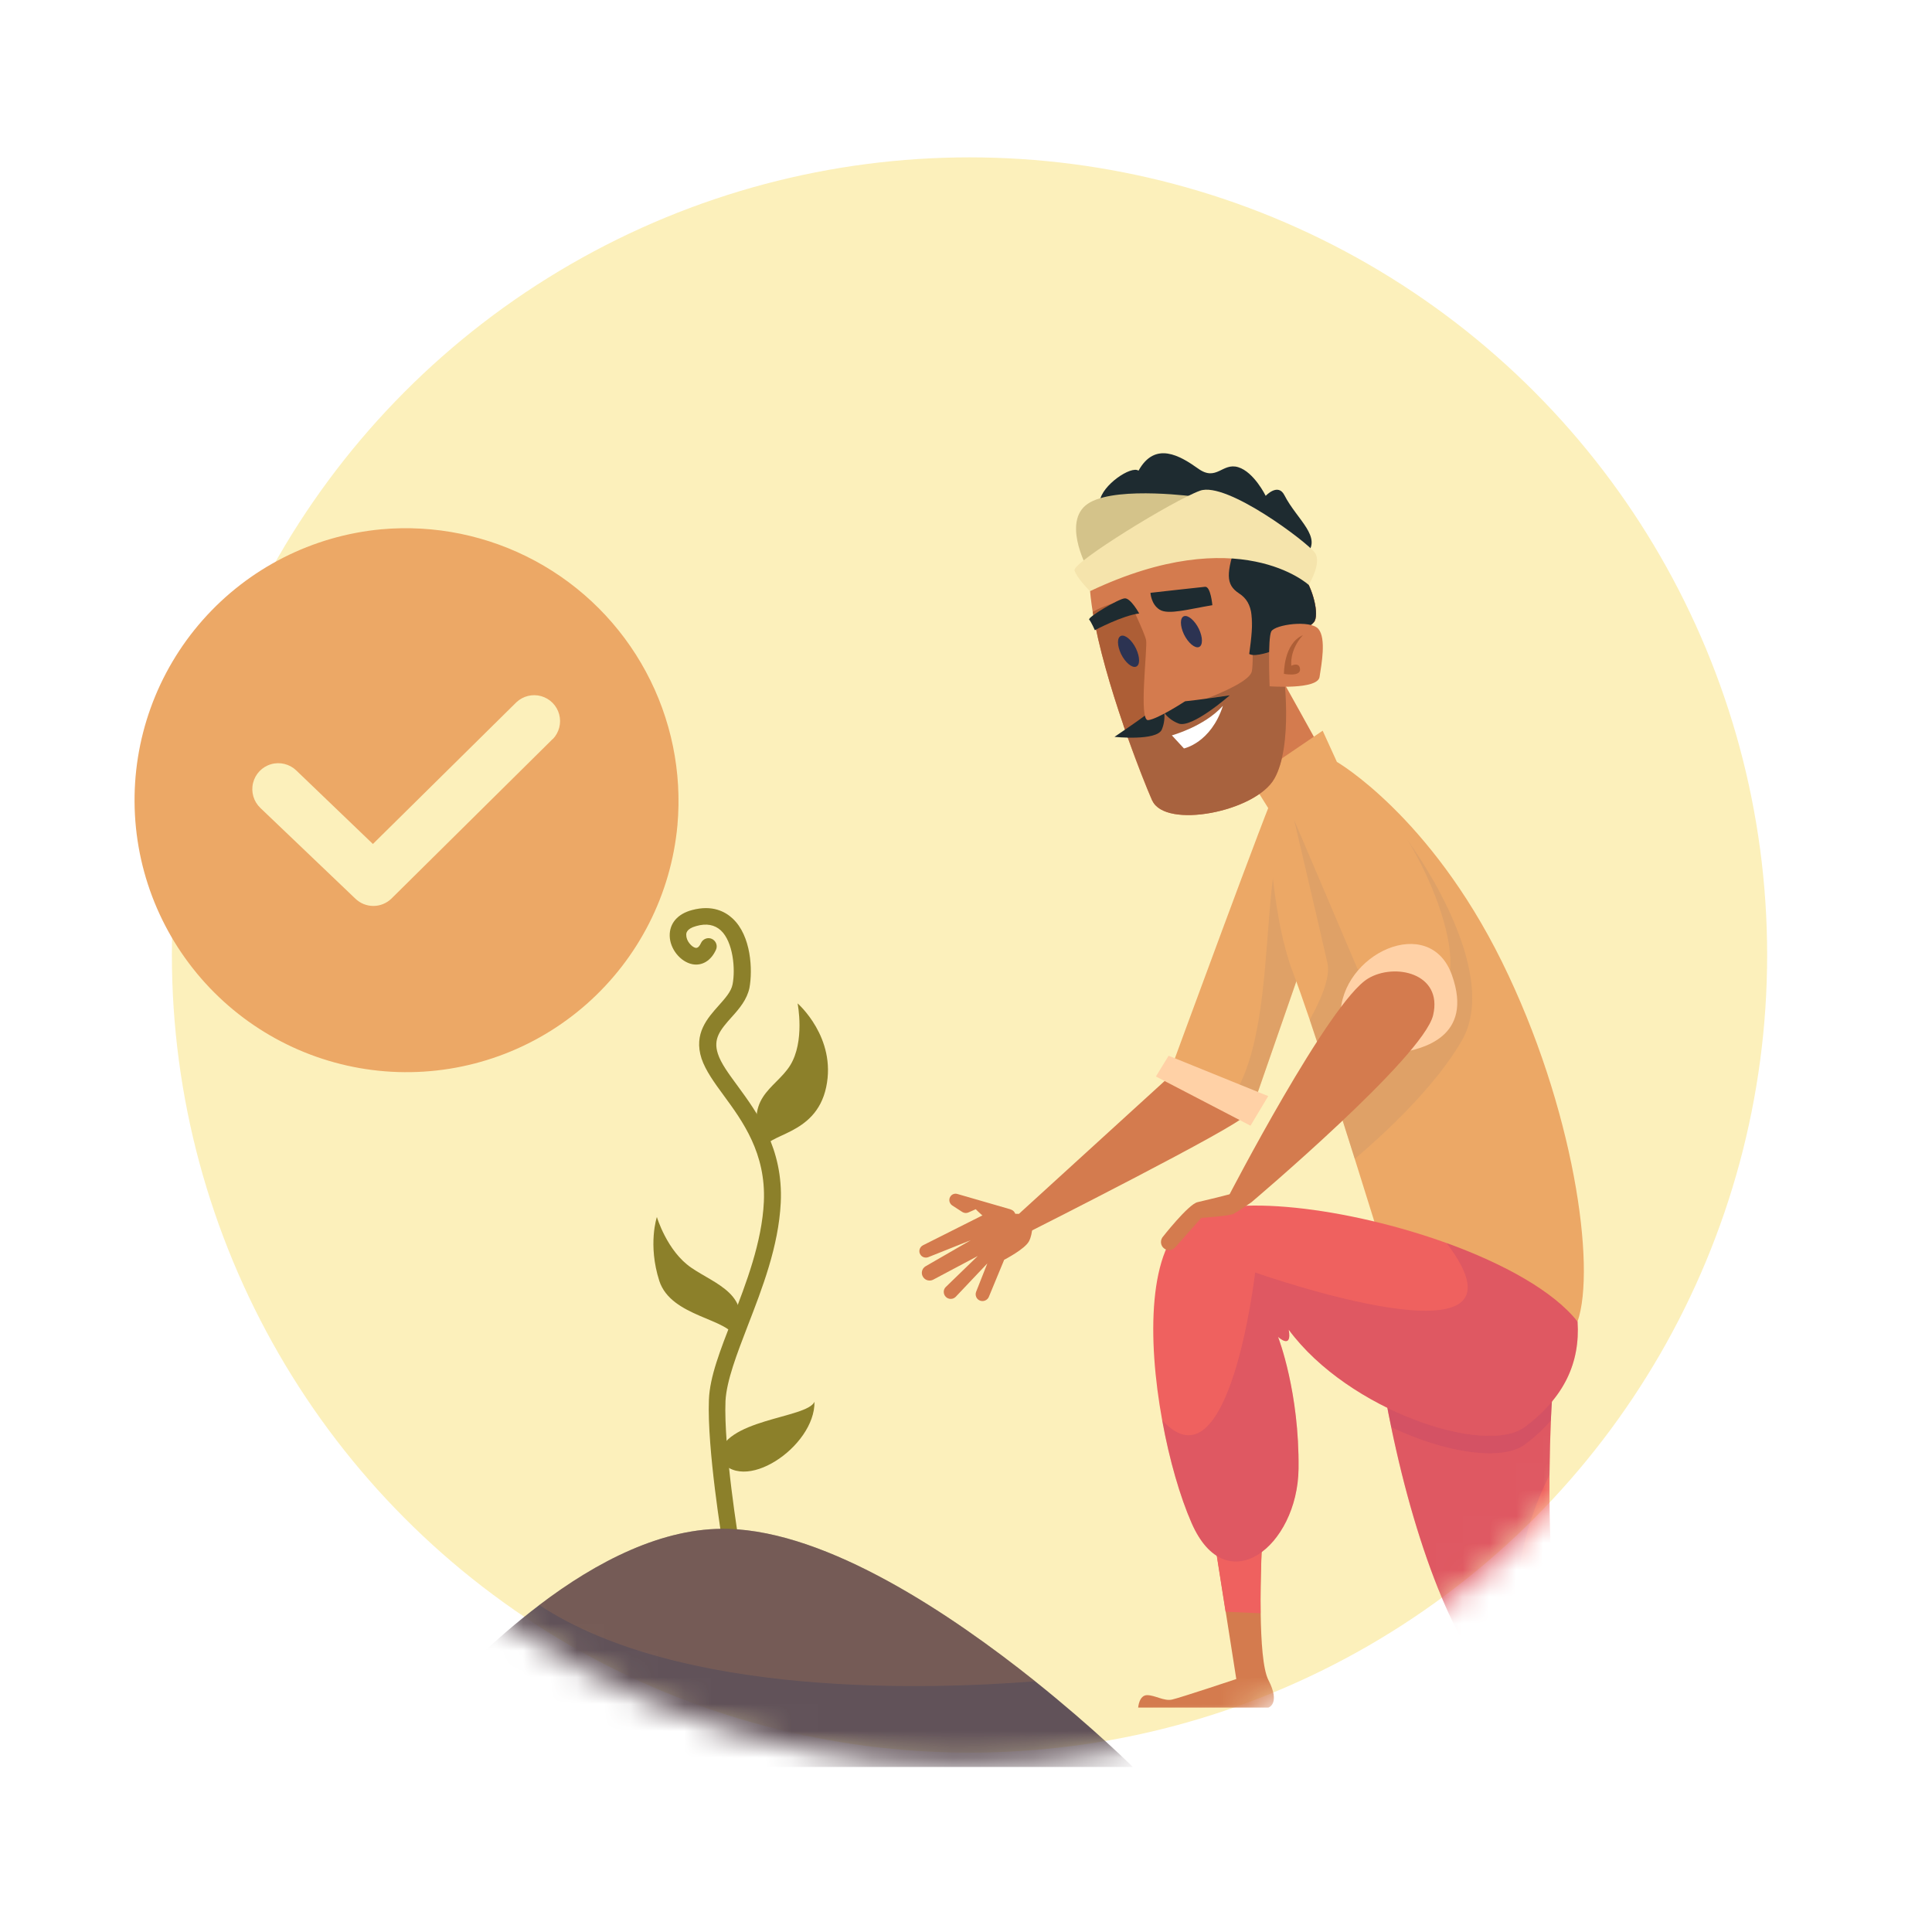
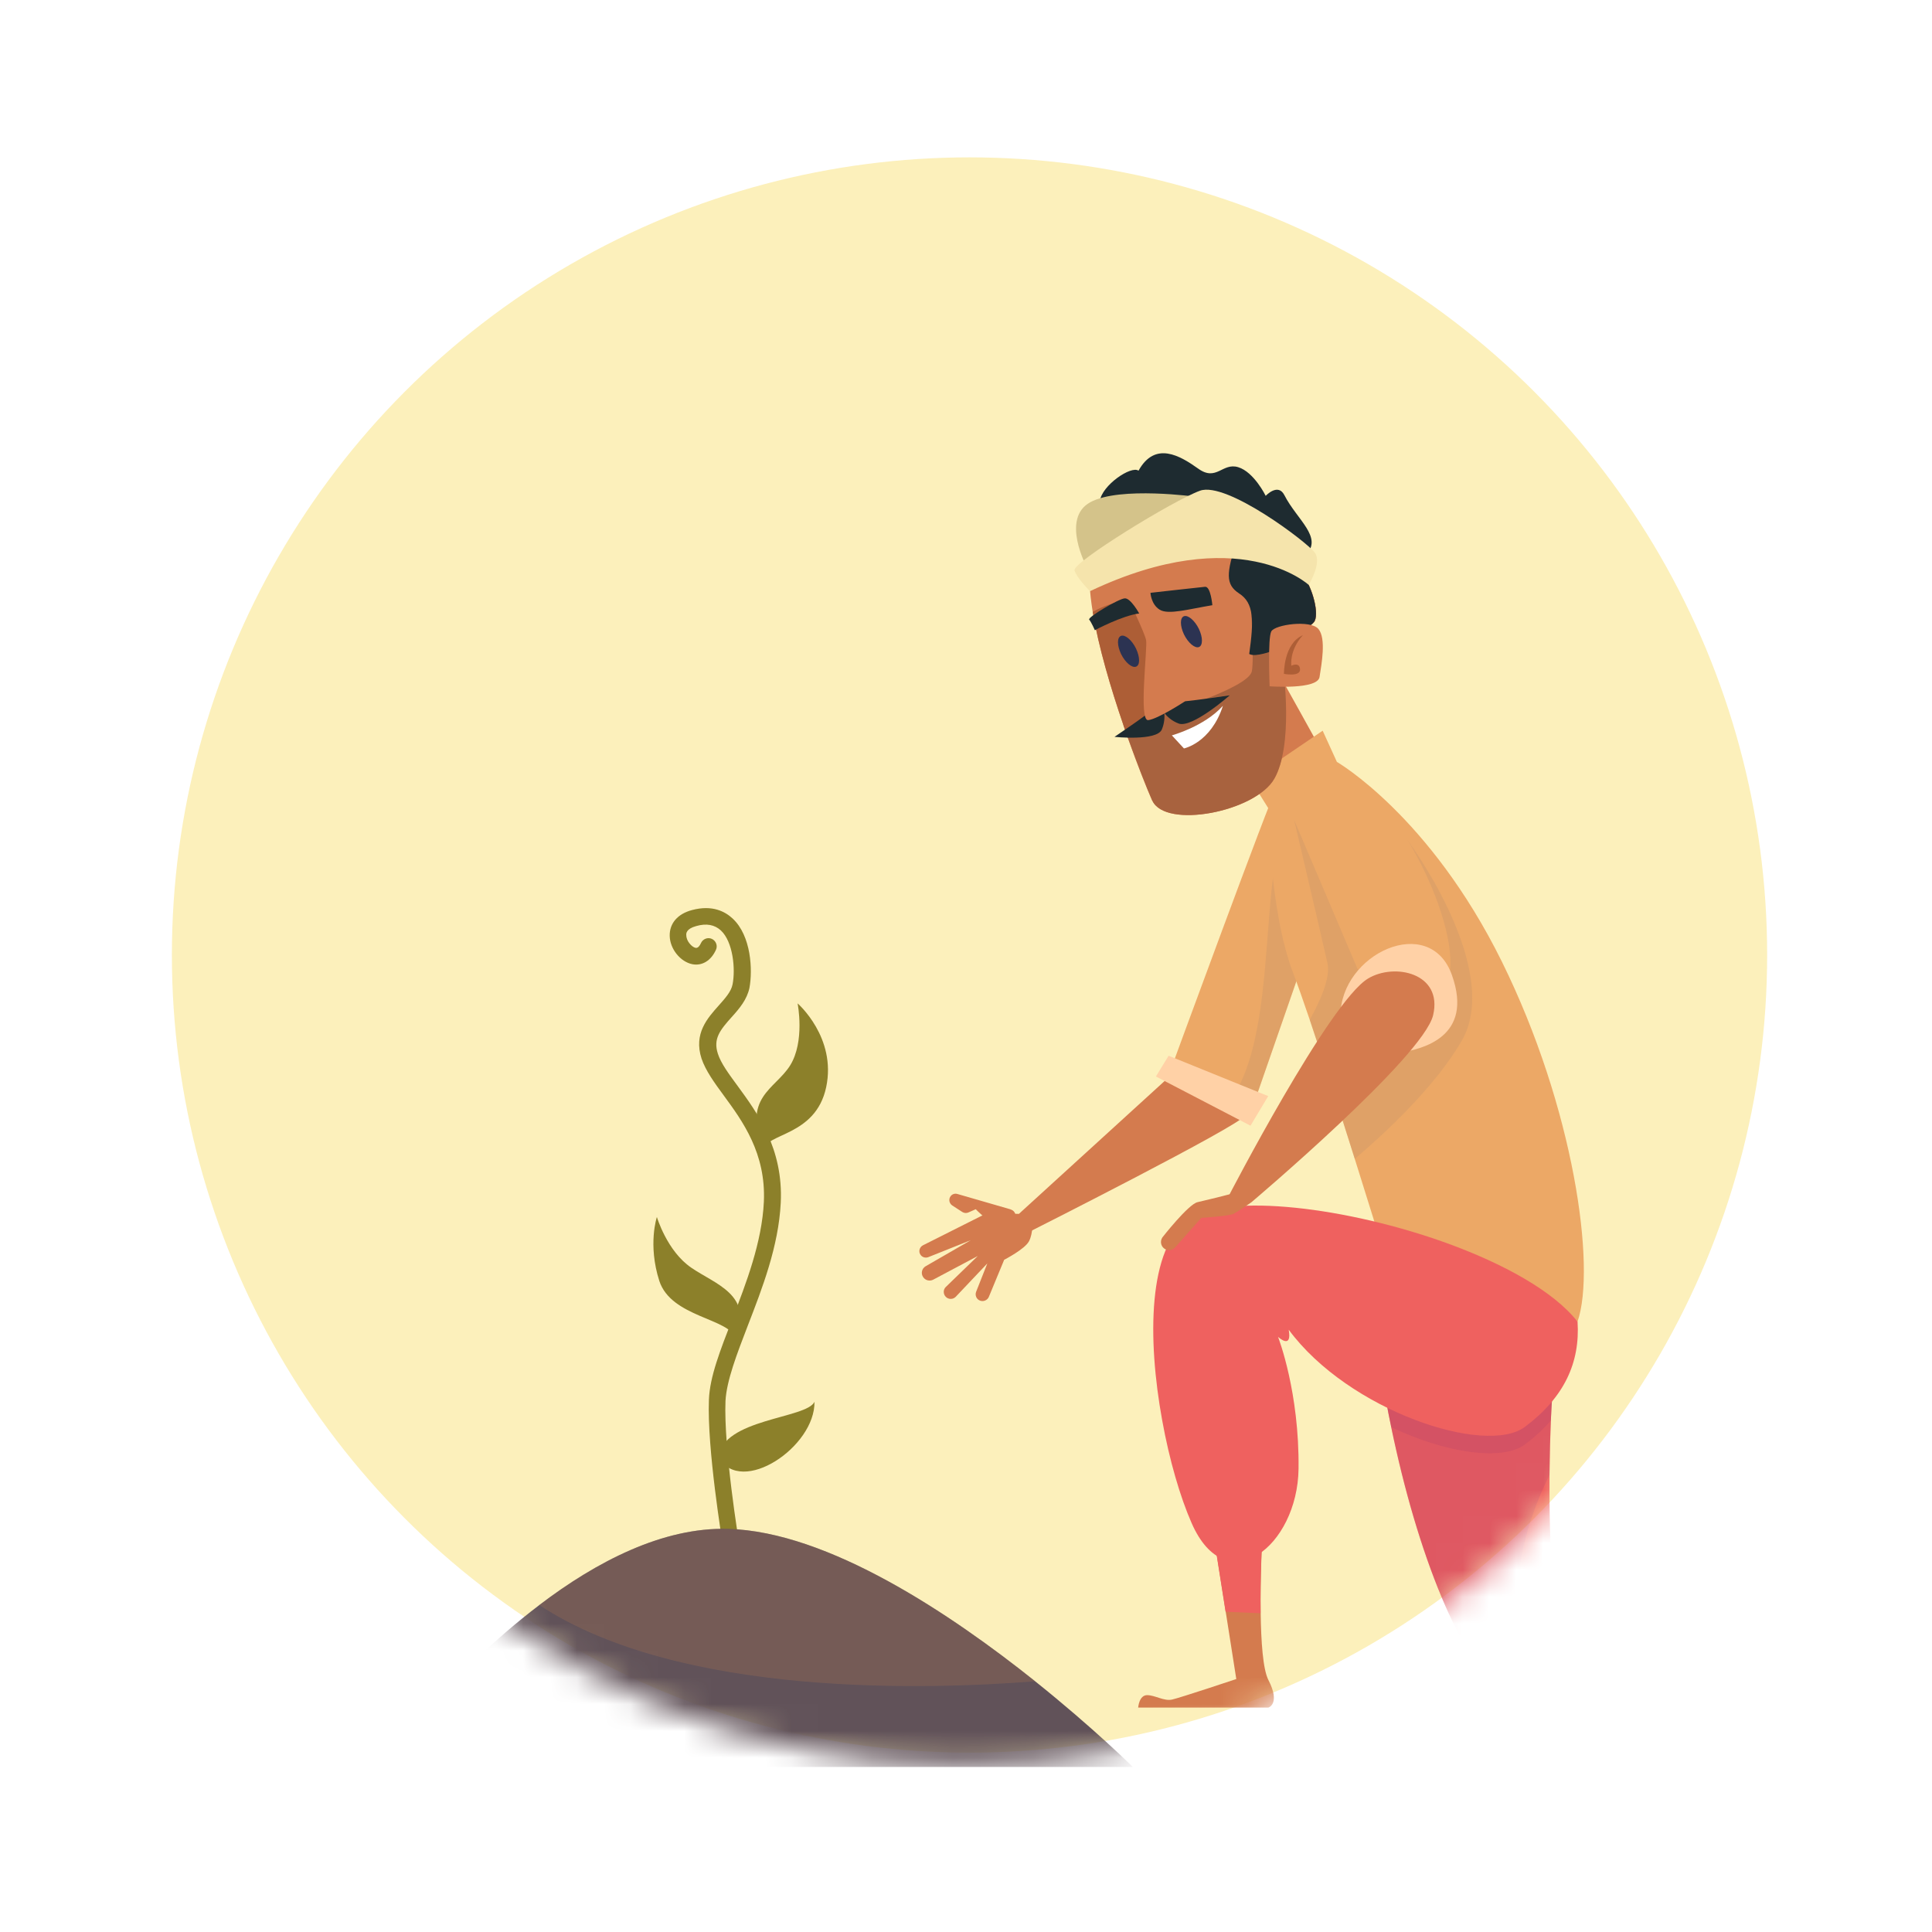
<svg xmlns="http://www.w3.org/2000/svg" width="72" height="72" viewBox="0 0 72 72" fill="none">
  <g clip-path="url(#clip0_96_2500)">
    <rect x="0.611" y="0.046" width="71.177" height="71.177" rx="35.589" fill="white" />
    <circle cx="36.131" cy="35.59" r="30.529" fill="#FCF0BB" stroke="white" stroke-width="1.607" />
    <mask id="mask0_96_2500" style="mask-type:alpha" maskUnits="userSpaceOnUse" x="6" y="6" width="60" height="60">
      <circle cx="35.894" cy="36.064" r="29.726" fill="#D9D9D9" />
    </mask>
    <g mask="url(#mask0_96_2500)">
      <path d="M27.24 57.829C27.088 57.829 26.956 57.717 26.936 57.565C26.916 57.423 26.348 53.995 26.419 52.17C26.449 51.308 26.845 50.314 27.291 49.158C27.808 47.819 28.396 46.298 28.467 44.786C28.548 42.981 27.676 41.785 26.976 40.831C26.611 40.334 26.297 39.898 26.145 39.452C25.841 38.519 26.368 37.941 26.784 37.474C27.017 37.211 27.25 36.957 27.301 36.683C27.413 36.115 27.321 35.101 26.865 34.675C26.632 34.462 26.327 34.401 25.942 34.513C25.567 34.614 25.567 34.797 25.577 34.858C25.577 35.071 25.78 35.294 25.922 35.324C25.952 35.324 26.033 35.345 26.125 35.142C26.195 34.99 26.378 34.919 26.53 34.99C26.682 35.061 26.753 35.243 26.682 35.395C26.5 35.801 26.165 36.004 25.8 35.933C25.354 35.842 24.968 35.365 24.958 34.878C24.948 34.412 25.252 34.057 25.79 33.915C26.55 33.712 27.027 33.975 27.301 34.229C28.001 34.878 28.052 36.156 27.93 36.815C27.838 37.251 27.555 37.586 27.271 37.9C26.834 38.387 26.571 38.712 26.753 39.269C26.865 39.624 27.159 40.02 27.494 40.476C28.214 41.46 29.198 42.799 29.096 44.827C29.015 46.45 28.406 48.012 27.869 49.401C27.463 50.456 27.078 51.45 27.037 52.21C26.966 53.975 27.534 57.453 27.544 57.484C27.575 57.656 27.463 57.808 27.291 57.839C27.271 57.839 27.26 57.839 27.24 57.839V57.829Z" fill="#8C802A" />
      <path d="M28.466 42.869C27.645 40.892 28.872 40.608 29.44 39.715C30.008 38.813 29.724 37.393 29.724 37.393C29.724 37.393 31.184 38.66 30.789 40.517C30.393 42.372 28.497 42.22 28.466 42.869Z" fill="#8C802A" />
      <path d="M27.411 49.867C28.101 48.255 26.65 47.859 25.758 47.241C24.855 46.622 24.48 45.354 24.48 45.354C24.48 45.354 24.135 46.379 24.571 47.737C25.017 49.096 27.188 49.127 27.411 49.877V49.867Z" fill="#8C802A" />
      <path d="M26.783 54.319C26.895 52.869 30.079 52.869 30.353 52.24C30.384 53.914 27.635 55.77 26.783 54.319Z" fill="#8C802A" />
      <path d="M42.227 65.85H14.135C14.135 65.85 16.67 62.413 20.098 59.816C22.228 58.194 24.712 56.906 27.136 56.977C30.869 57.078 35.453 60.161 38.576 62.656C40.746 64.39 42.217 65.85 42.217 65.85H42.227Z" fill="#615259" />
      <g style="mix-blend-mode:screen" opacity="0.4">
        <path d="M38.577 62.656C34.621 62.97 25.352 63.275 20.099 59.816C22.228 58.194 24.713 56.906 27.137 56.977C30.869 57.078 35.453 60.161 38.577 62.656Z" fill="#946A53" />
      </g>
      <path d="M47.263 63.637H42.416C42.416 63.637 42.449 63.173 42.749 63.173C43.049 63.173 43.382 63.407 43.682 63.337C43.982 63.271 46.073 62.573 46.073 62.573L45.679 60.065L45.21 57.093L47.038 57.393C47.038 57.393 46.963 58.766 46.982 60.121C46.996 61.171 47.066 62.212 47.268 62.606C47.732 63.501 47.268 63.637 47.268 63.637H47.263Z" fill="#D47B4E" />
      <path d="M46.977 60.121L45.674 60.065L45.205 57.093L47.033 57.393C47.033 57.393 46.958 58.766 46.977 60.121Z" fill="#EF615F" />
      <path d="M67.693 61.312C67.792 61.776 67.595 63.637 67.595 63.637H66.301C66.301 63.637 66.465 63.108 67.032 63.37C67.098 62.54 66.765 61.312 66.601 61.209C66.526 61.162 65.785 61.246 64.988 61.35C64.009 61.481 62.949 61.64 62.949 61.64L63.146 60.145C63.146 60.145 63.906 60.079 64.712 59.999C65.523 59.92 66.385 59.831 66.568 59.779C66.934 59.681 67.464 58.917 67.764 59.282C68.064 59.648 67.6 60.843 67.698 61.307L67.693 61.312Z" fill="#D47B4E" />
      <path d="M64.983 61.354C64.003 61.486 62.943 61.645 62.943 61.645L63.14 60.15C63.14 60.15 63.9 60.084 64.706 60.004C64.837 60.44 64.926 60.946 64.983 61.354Z" fill="#EF615F" />
      <path d="M63.605 60.398C63.586 60.651 63.52 60.932 63.408 61.242C62.723 63.14 60.032 63.928 57.937 63.726C57.388 63.675 56.887 63.553 56.465 63.37C54.773 62.62 53.08 58.677 52.03 54.032C51.965 53.75 51.904 53.469 51.847 53.188C51.711 52.541 51.59 51.88 51.486 51.214C51.486 51.214 57.998 51.181 57.895 51.645C57.862 51.791 57.824 52.264 57.796 52.935C57.773 53.497 57.754 54.196 57.745 54.96C57.735 56.202 57.763 57.613 57.862 58.884C58.94 57.805 58.256 59.005 58.227 59.048C58.284 59.034 60.562 58.349 61.35 58.349C62.044 58.349 63.74 58.724 63.605 60.393V60.398Z" fill="#EF615F" />
      <g style="mix-blend-mode:multiply" opacity="0.3">
        <path d="M63.605 60.398C63.586 60.651 63.52 60.932 63.408 61.242C62.723 63.14 60.032 63.928 57.937 63.726C57.388 63.675 56.887 63.553 56.465 63.37C54.773 62.62 53.08 58.677 52.03 54.032C51.819 53.113 51.636 52.166 51.486 51.214C51.486 51.214 57.998 51.181 57.895 51.645C57.838 51.913 57.759 53.282 57.745 54.96C55.668 59.184 55.78 64.148 63.605 60.398Z" fill="#B84267" />
      </g>
      <path d="M48.585 35.782L46.748 41.07L46.011 40.765L43.658 39.785C43.658 39.785 47.404 29.575 47.549 29.43L47.957 31.952L48.576 35.786L48.585 35.782Z" fill="#ECA866" />
      <g style="mix-blend-mode:multiply" opacity="0.3">
        <path d="M48.585 35.782L46.748 41.07L46.012 40.765C47.352 38.58 47.095 34.193 47.568 31.933L47.962 31.947L48.581 35.782H48.585Z" fill="#C09169" />
      </g>
      <path d="M47.267 24.423C47.366 24.568 49.372 28.192 49.372 28.192L47.366 29.908L46.044 27.508L47.267 24.423Z" fill="#D47B4E" />
      <path d="M58.79 49.255C56.699 47.23 51.416 46.165 51.416 46.165C51.416 46.165 51.018 44.871 50.488 43.188C49.972 41.548 49.33 39.541 48.81 38.004C48.571 37.3 48.359 36.696 48.195 36.269C47.3 33.944 47.267 30.123 47.267 30.123L46.602 29.059L49.292 27.231L49.822 28.394C49.822 28.394 53.277 30.386 55.968 35.833C58.659 41.281 59.489 47.225 58.79 49.255Z" fill="#ECA866" />
      <g style="mix-blend-mode:multiply" opacity="0.3">
        <path d="M54.492 38.754C53.498 40.507 51.515 42.321 50.488 43.189C49.972 41.548 49.33 39.541 48.81 38.004C49.175 37.352 49.593 36.457 49.471 35.899C49.26 34.947 48.228 30.555 48.228 30.555C48.228 30.555 51.585 30.194 52.326 31.145C53.066 32.097 55.865 36.325 54.492 38.754Z" fill="#C09169" />
      </g>
      <path d="M48.228 30.555L50.587 36.101C50.587 36.101 53.84 38.191 54.041 36.166C54.243 34.141 52.148 30.119 50.821 29.458C49.494 28.792 48.299 29.327 48.228 30.555Z" fill="#ECA866" />
      <path d="M49.954 37.863C49.954 35.538 53.278 34.01 54.108 36.335C54.937 38.66 52.978 39.092 52.214 39.223C51.45 39.354 49.954 37.859 49.954 37.859V37.863Z" fill="#FFD1A6" />
      <g style="mix-blend-mode:multiply" opacity="0.3">
        <path d="M57.895 51.645C57.862 51.791 57.825 52.264 57.796 52.935C57.534 53.244 57.21 53.544 56.835 53.825C55.982 54.463 53.891 54.154 51.852 53.188C51.716 52.541 51.594 51.88 51.491 51.214C51.491 51.214 58.003 51.181 57.9 51.645H57.895Z" fill="#B84267" />
      </g>
      <path d="M56.831 53.174C55.368 54.271 50.254 52.574 48.027 49.555C48.158 50.305 47.647 49.836 47.629 49.822C47.652 49.883 48.426 51.889 48.393 54.735C48.36 57.627 45.702 59.718 44.408 56.76C43.981 55.79 43.578 54.407 43.311 52.93C42.758 49.902 42.772 46.484 44.31 45.434C45.768 44.445 50.221 44.993 53.91 46.325C56.029 47.094 57.895 48.116 58.791 49.255C58.889 50.783 58.294 52.077 56.831 53.174Z" fill="#EF615F" />
      <path d="M43.55 40.151L37.972 45.237L38.45 45.861C38.45 45.861 46.199 41.951 46.382 41.585C46.565 41.22 43.555 40.151 43.555 40.151H43.55Z" fill="#D47B4E" />
      <path d="M37.657 45.068L35.679 44.496C35.552 44.459 35.426 44.529 35.388 44.656C35.36 44.754 35.398 44.862 35.486 44.923L35.862 45.167C35.927 45.209 36.016 45.218 36.087 45.186L36.363 45.064C36.363 45.064 36.991 45.715 37.329 45.692C37.451 45.683 37.591 45.622 37.723 45.547C37.919 45.434 37.882 45.134 37.662 45.073L37.657 45.068Z" fill="#D47B4E" />
      <path d="M36.772 45.214C36.706 45.247 35.032 46.09 34.395 46.409C34.268 46.475 34.221 46.639 34.301 46.756C34.362 46.855 34.489 46.892 34.596 46.85L36.181 46.217L34.498 47.188C34.352 47.272 34.31 47.459 34.404 47.595C34.484 47.717 34.648 47.759 34.779 47.689L36.439 46.808L35.248 47.961C35.145 48.059 35.145 48.228 35.248 48.331C35.351 48.434 35.52 48.43 35.618 48.327L36.795 47.084L36.378 48.139C36.326 48.275 36.392 48.425 36.528 48.472C36.654 48.519 36.8 48.453 36.851 48.331L37.423 46.948C37.423 46.948 38.192 46.555 38.347 46.259C38.506 45.964 38.483 45.453 38.483 45.453L37.972 45.237L36.767 45.214H36.772Z" fill="#D47B4E" />
      <g style="mix-blend-mode:multiply" opacity="0.3">
-         <path d="M56.831 53.174C55.369 54.271 50.254 52.574 48.028 49.555C48.159 50.305 47.648 49.836 47.629 49.822C47.653 49.883 48.426 51.889 48.393 54.735C48.36 57.627 45.702 59.718 44.408 56.76C43.982 55.79 43.579 54.407 43.312 52.93C45.829 55.672 46.776 47.422 46.776 47.422C46.776 47.422 57.666 51.27 53.911 46.325C56.03 47.094 57.895 48.116 58.791 49.255C58.889 50.783 58.294 52.077 56.831 53.174Z" fill="#B84267" />
-       </g>
+         </g>
      <path d="M42.94 29.828C43.418 30.911 46.794 30.255 47.492 29.017C48.191 27.78 47.872 25.154 47.764 24.433C47.759 24.386 47.755 24.339 47.764 24.297C47.811 23.678 48.852 23.462 49.002 23.134C49.166 22.782 48.861 21.751 48.505 21.385C48.303 21.179 47.436 20.663 46.465 20.312C46.343 20.265 46.217 20.227 46.09 20.185C45.467 19.993 44.834 19.895 44.328 19.998C42.907 20.288 40.605 21.746 40.605 21.746C40.62 22.07 40.662 22.426 40.723 22.806C40.938 24.104 41.402 25.67 41.862 27.011C41.918 27.175 41.974 27.334 42.026 27.489C42.406 28.558 42.757 29.43 42.935 29.833L42.94 29.828Z" fill="#D47B4E" />
      <path d="M42.94 29.828C43.418 30.911 46.793 30.255 47.492 29.017C48.19 27.78 47.871 25.154 47.764 24.432C47.759 24.386 47.754 24.339 47.764 24.297C47.81 23.678 48.851 23.462 49.001 23.134C49.165 22.782 48.861 21.751 48.504 21.385C48.303 21.179 47.435 20.663 46.465 20.312C46.526 21.095 46.685 23.274 46.685 24.414C46.685 24.686 46.676 24.896 46.653 25.014C46.54 25.642 43.273 26.673 41.866 27.011C42.307 28.291 42.738 29.369 42.94 29.828Z" fill="#A8623E" />
      <path d="M43.672 27.405L44.122 27.892C44.122 27.892 45.125 27.691 45.575 26.303C44.881 27.076 43.672 27.405 43.672 27.405Z" fill="white" />
      <path d="M42.031 27.484C42.593 27.461 43.203 26.847 43.203 26.847C43.203 26.847 43.474 25.769 43.268 24.817C43.062 23.865 42.19 22.398 42.19 22.398C42.19 22.398 41.613 22.314 40.723 22.801C40.938 24.1 41.402 25.666 41.862 27.006C41.918 27.17 41.974 27.33 42.026 27.484H42.031Z" fill="#AD5E36" />
      <path d="M46.555 24.372C46.587 24.39 46.63 24.404 46.681 24.409C46.981 24.437 47.53 24.221 47.53 24.221C47.53 24.221 47.623 24.25 47.759 24.292C47.806 23.673 48.847 23.457 48.997 23.129C49.161 22.778 48.856 21.746 48.5 21.381C48.298 21.174 47.431 20.659 46.461 20.307C46.339 20.26 46.212 20.223 46.086 20.18C45.706 21.352 45.659 21.779 46.18 22.117C46.737 22.478 46.728 23.12 46.555 24.372Z" fill="#1E2B30" />
      <path d="M44.122 23.64C44.277 23.959 44.53 24.17 44.68 24.114C44.83 24.057 44.83 23.757 44.68 23.439C44.525 23.12 44.272 22.909 44.122 22.965C43.972 23.021 43.972 23.321 44.122 23.64Z" fill="#2C3352" />
      <path d="M41.778 24.372C41.933 24.69 42.186 24.901 42.336 24.845C42.491 24.789 42.486 24.489 42.336 24.17C42.181 23.851 41.928 23.64 41.778 23.697C41.624 23.753 41.628 24.053 41.778 24.372Z" fill="#2C3352" />
      <path d="M40.985 18.68C41.065 18.08 42.157 17.344 42.429 17.541C43.048 16.426 43.976 16.983 44.656 17.466C45.336 17.954 45.551 17.232 46.142 17.41C46.733 17.588 47.169 18.479 47.169 18.479C47.169 18.479 47.628 17.982 47.867 18.456C48.336 19.374 49.311 20.021 48.669 20.677C48.027 21.334 46.803 19.365 44.909 19.365C43.015 19.365 40.985 18.68 40.985 18.68Z" fill="#1E2B30" />
      <path d="M42.669 26.673C42.884 26.505 43.203 26.387 43.311 26.35C43.442 26.303 43.836 26.162 44.164 26.134C44.563 26.101 45.828 25.914 45.828 25.914C45.828 25.914 44.422 27.151 43.925 26.964C43.663 26.866 43.494 26.701 43.391 26.57C43.405 26.734 43.395 26.959 43.297 27.189C43.105 27.625 41.534 27.461 41.534 27.461C41.534 27.461 42.406 26.87 42.669 26.669V26.673Z" fill="#1E2B30" />
      <path d="M44.6 18.516C44.6 18.516 41.731 18.113 40.629 18.718C39.527 19.323 40.493 21.118 40.493 21.118L44.6 18.516Z" fill="#D4C38A" />
      <path d="M40.624 22.032C40.624 22.032 40.128 21.545 40.043 21.254C39.964 20.963 43.733 18.643 44.722 18.287C45.711 17.93 48.73 20.218 49.002 20.598C49.274 20.977 48.772 21.798 48.772 21.798C48.772 21.798 46.175 19.398 40.62 22.032H40.624Z" fill="#F5E4AC" />
      <path d="M47.315 25.576C47.315 25.576 47.24 23.795 47.376 23.532C47.511 23.274 48.838 23.092 49.133 23.439C49.429 23.79 49.251 24.742 49.176 25.229C49.101 25.712 47.315 25.576 47.315 25.576Z" fill="#D47B4E" />
      <path d="M48.561 23.669C47.83 23.978 47.849 25.112 47.849 25.112C47.849 25.112 48.463 25.234 48.449 24.944C48.435 24.653 48.125 24.808 48.125 24.808C48.125 24.808 48.036 24.245 48.556 23.669H48.561Z" fill="#AD5E36" />
      <path d="M44.164 26.134C44.164 26.134 43.156 26.795 42.79 26.837C42.425 26.88 42.772 24.146 42.711 23.851C42.65 23.561 42.045 22.318 42.045 22.318L42.762 22.192L44.159 26.13L44.164 26.134Z" fill="#D47B4E" />
      <path d="M45.186 22.553C44.305 22.698 43.541 22.923 43.217 22.721C42.894 22.52 42.875 22.093 42.875 22.093C42.875 22.093 44.699 21.887 44.91 21.868C45.12 21.849 45.181 22.553 45.181 22.553H45.186Z" fill="#1E2B30" />
      <path d="M42.462 22.862C41.838 22.932 40.802 23.485 40.802 23.485C40.802 23.485 40.666 23.176 40.591 23.092C40.516 23.007 41.698 22.309 41.918 22.299C42.138 22.285 42.457 22.867 42.457 22.867L42.462 22.862Z" fill="#1E2B30" />
      <path d="M50.985 36.466C49.532 37.338 45.773 44.604 45.773 44.604L46.635 44.806C46.635 44.806 53.043 39.391 53.409 37.83C53.775 36.269 51.979 35.871 50.985 36.466Z" fill="#D47B4E" />
      <path d="M43.551 39.344L43.077 40.118L46.602 41.951L47.263 40.849L43.551 39.344Z" fill="#FFD1A6" />
      <path d="M46.635 44.806C46.635 44.806 46.148 45.143 45.979 45.232C45.81 45.322 44.769 45.387 44.769 45.387L43.813 46.465C43.728 46.578 43.574 46.62 43.447 46.564C43.274 46.489 43.213 46.278 43.316 46.118C43.316 46.118 44.282 44.881 44.629 44.801C45.05 44.703 45.608 44.567 45.829 44.506C46.204 44.398 46.64 44.806 46.64 44.806H46.635Z" fill="#D47B4E" />
    </g>
    <g filter="url(#filter0_d_96_2500)">
-       <path d="M14.216 14.772C11.646 15.011 9.264 16.22 7.556 18.153C5.847 20.087 4.94 22.6 5.019 25.179C5.099 27.758 6.159 30.209 7.984 32.034C9.809 33.859 12.26 34.919 14.839 34.999C17.419 35.078 19.931 34.171 21.865 32.462C23.798 30.754 25.008 28.372 25.246 25.803C25.423 23.821 25.015 21.831 24.071 20.079C23.128 18.327 21.691 16.89 19.939 15.947C18.188 15.004 16.197 14.595 14.216 14.772L14.216 14.772ZM20.595 22.59L14.588 28.535C14.407 28.71 14.166 28.809 13.914 28.809C13.663 28.809 13.421 28.71 13.241 28.535L9.7 25.154C9.451 24.914 9.348 24.56 9.431 24.225C9.513 23.889 9.769 23.623 10.101 23.527C10.432 23.431 10.79 23.519 11.04 23.758L13.897 26.5L19.246 21.217C19.493 20.985 19.844 20.899 20.17 20.991C20.497 21.084 20.75 21.341 20.839 21.669C20.927 21.996 20.837 22.346 20.602 22.59L20.595 22.59Z" fill="#ECA866" />
-     </g>
+       </g>
  </g>
  <defs>
    <filter id="filter0_d_96_2500" x="0.062" y="14.732" width="30.177" height="30.177" filterUnits="userSpaceOnUse" color-interpolation-filters="sRGB">
      <feFlood flood-opacity="0" result="BackgroundImageFix" />
      <feColorMatrix in="SourceAlpha" type="matrix" values="0 0 0 0 0 0 0 0 0 0 0 0 0 0 0 0 0 0 127 0" result="hardAlpha" />
      <feOffset dy="4.953" />
      <feGaussianBlur stdDeviation="2.476" />
      <feComposite in2="hardAlpha" operator="out" />
      <feColorMatrix type="matrix" values="0 0 0 0 0 0 0 0 0 0 0 0 0 0 0 0 0 0 0.1 0" />
      <feBlend mode="normal" in2="BackgroundImageFix" result="effect1_dropShadow_96_2500" />
      <feBlend mode="normal" in="SourceGraphic" in2="effect1_dropShadow_96_2500" result="shape" />
    </filter>
    <clipPath id="clip0_96_2500">
      <rect x="0.611" y="0.046" width="71.177" height="71.177" rx="35.589" fill="white" />
    </clipPath>
  </defs>
</svg>